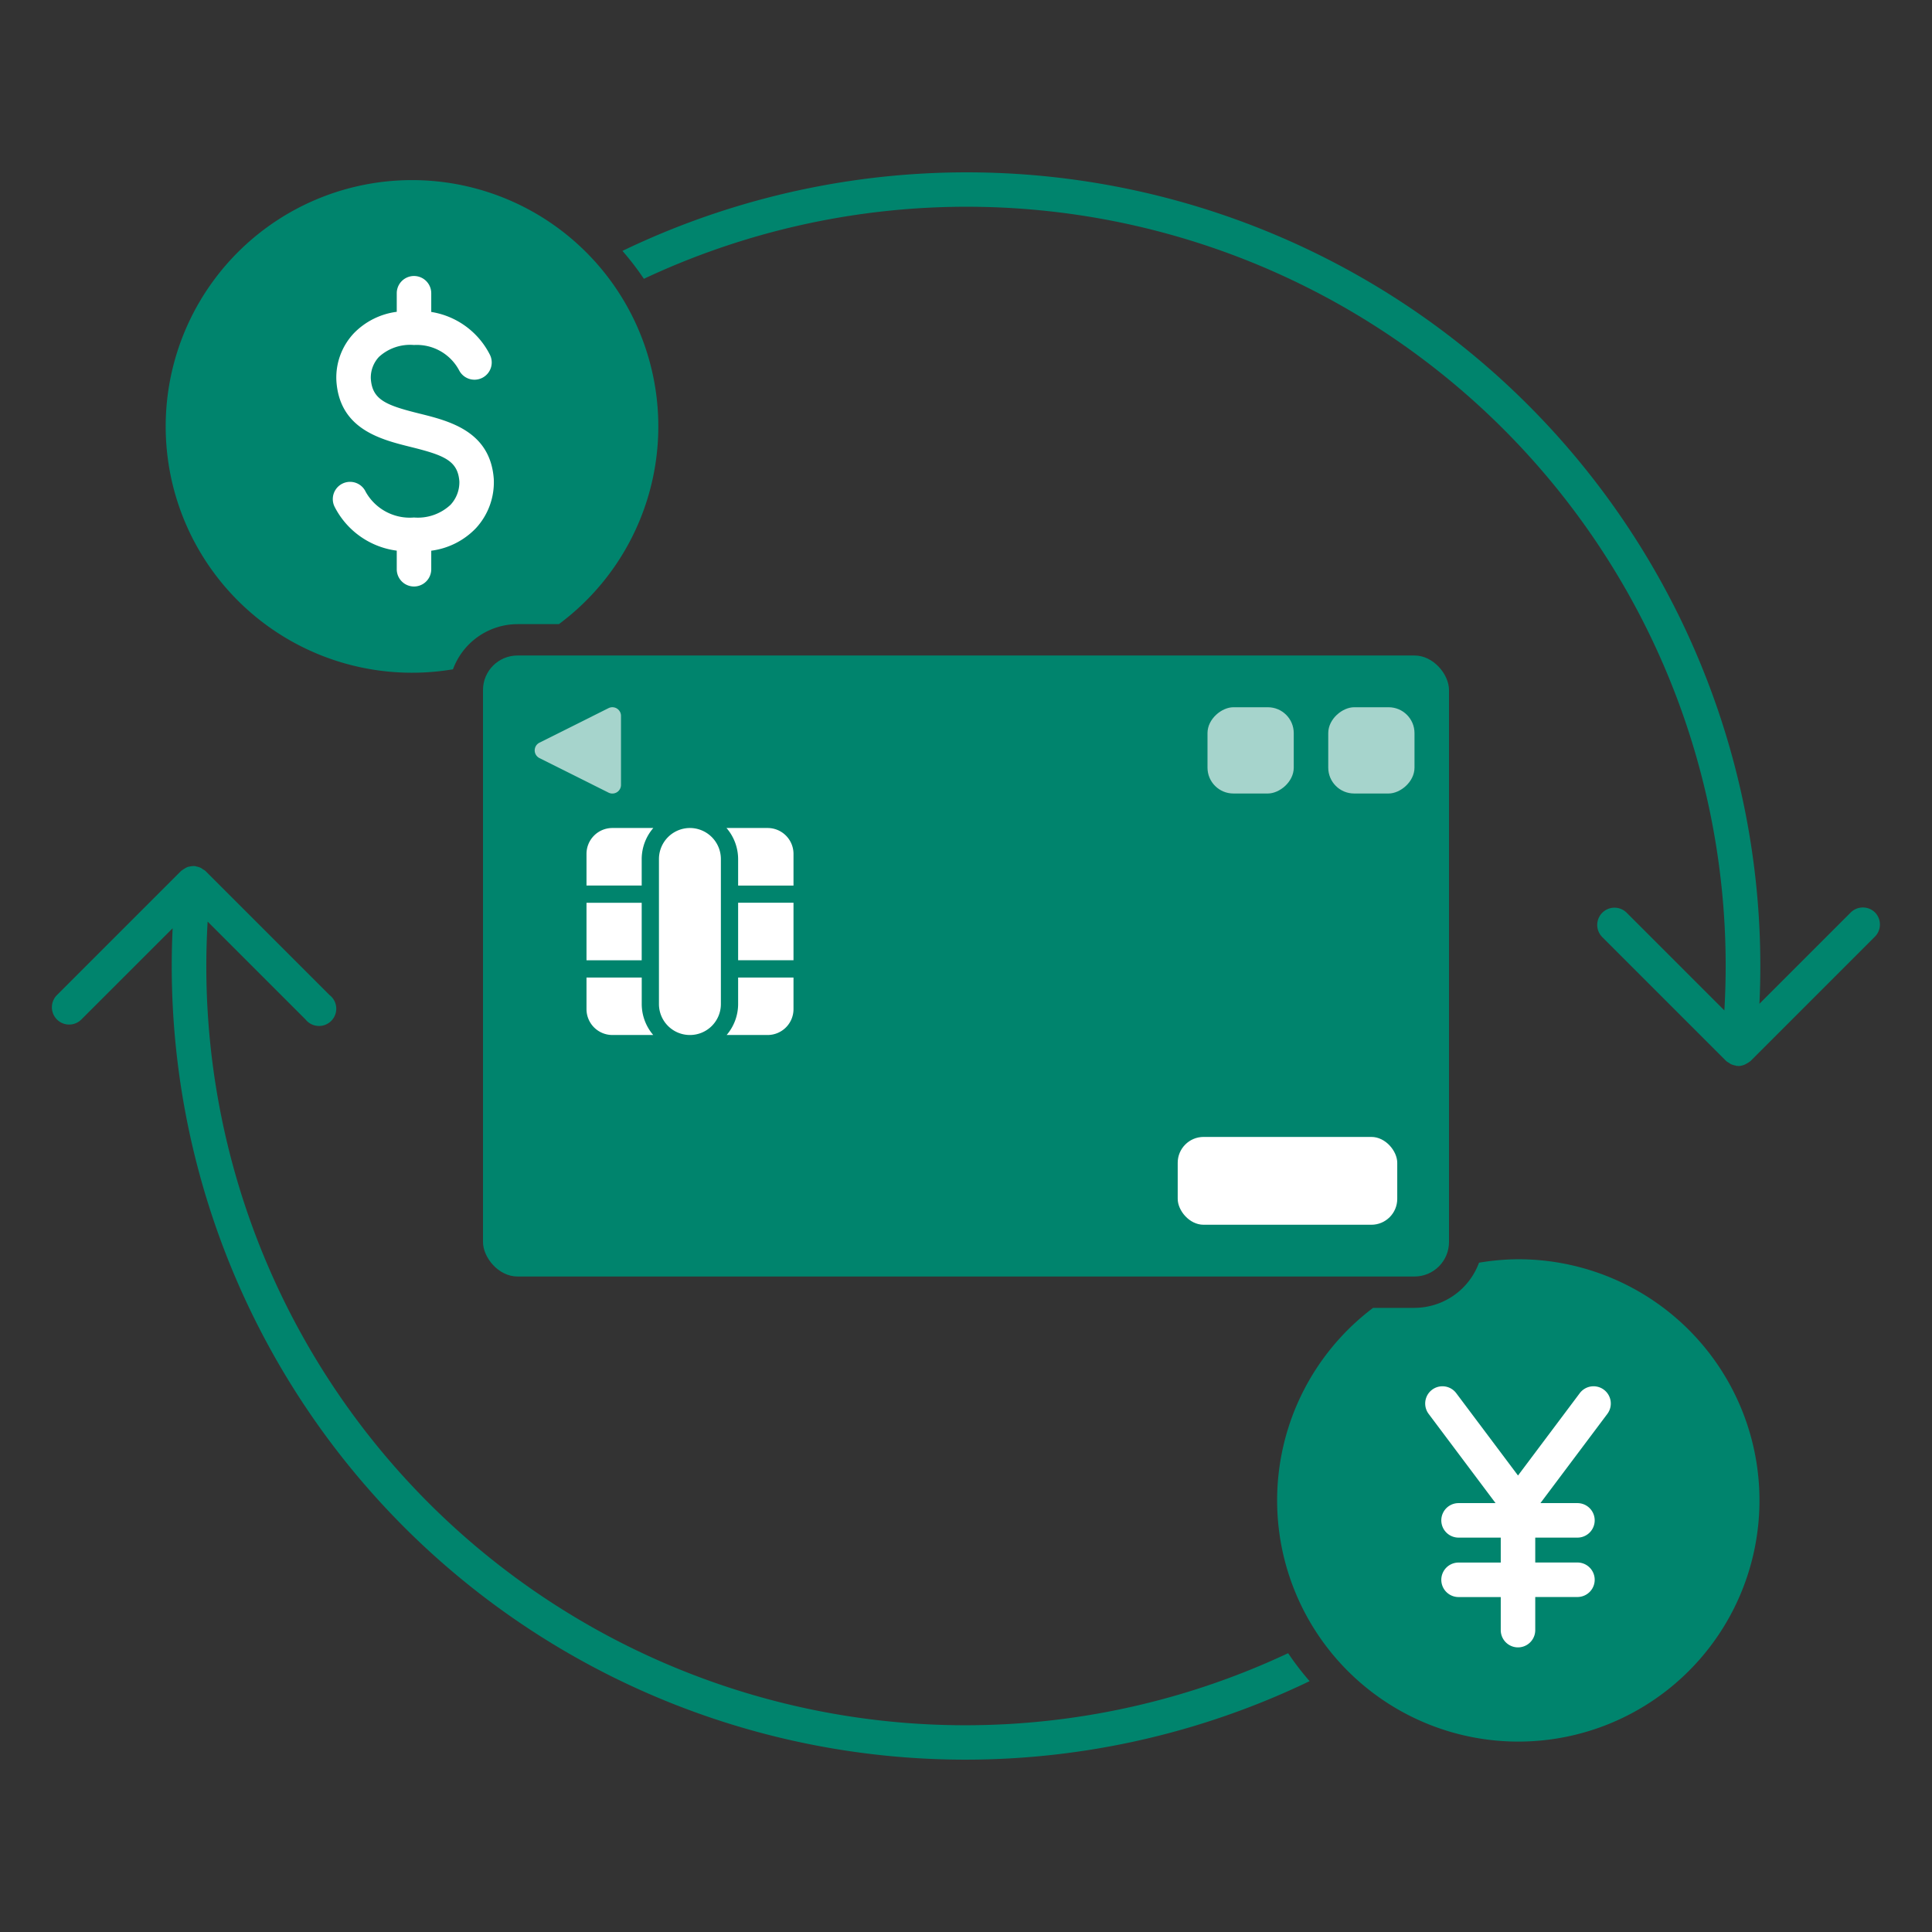
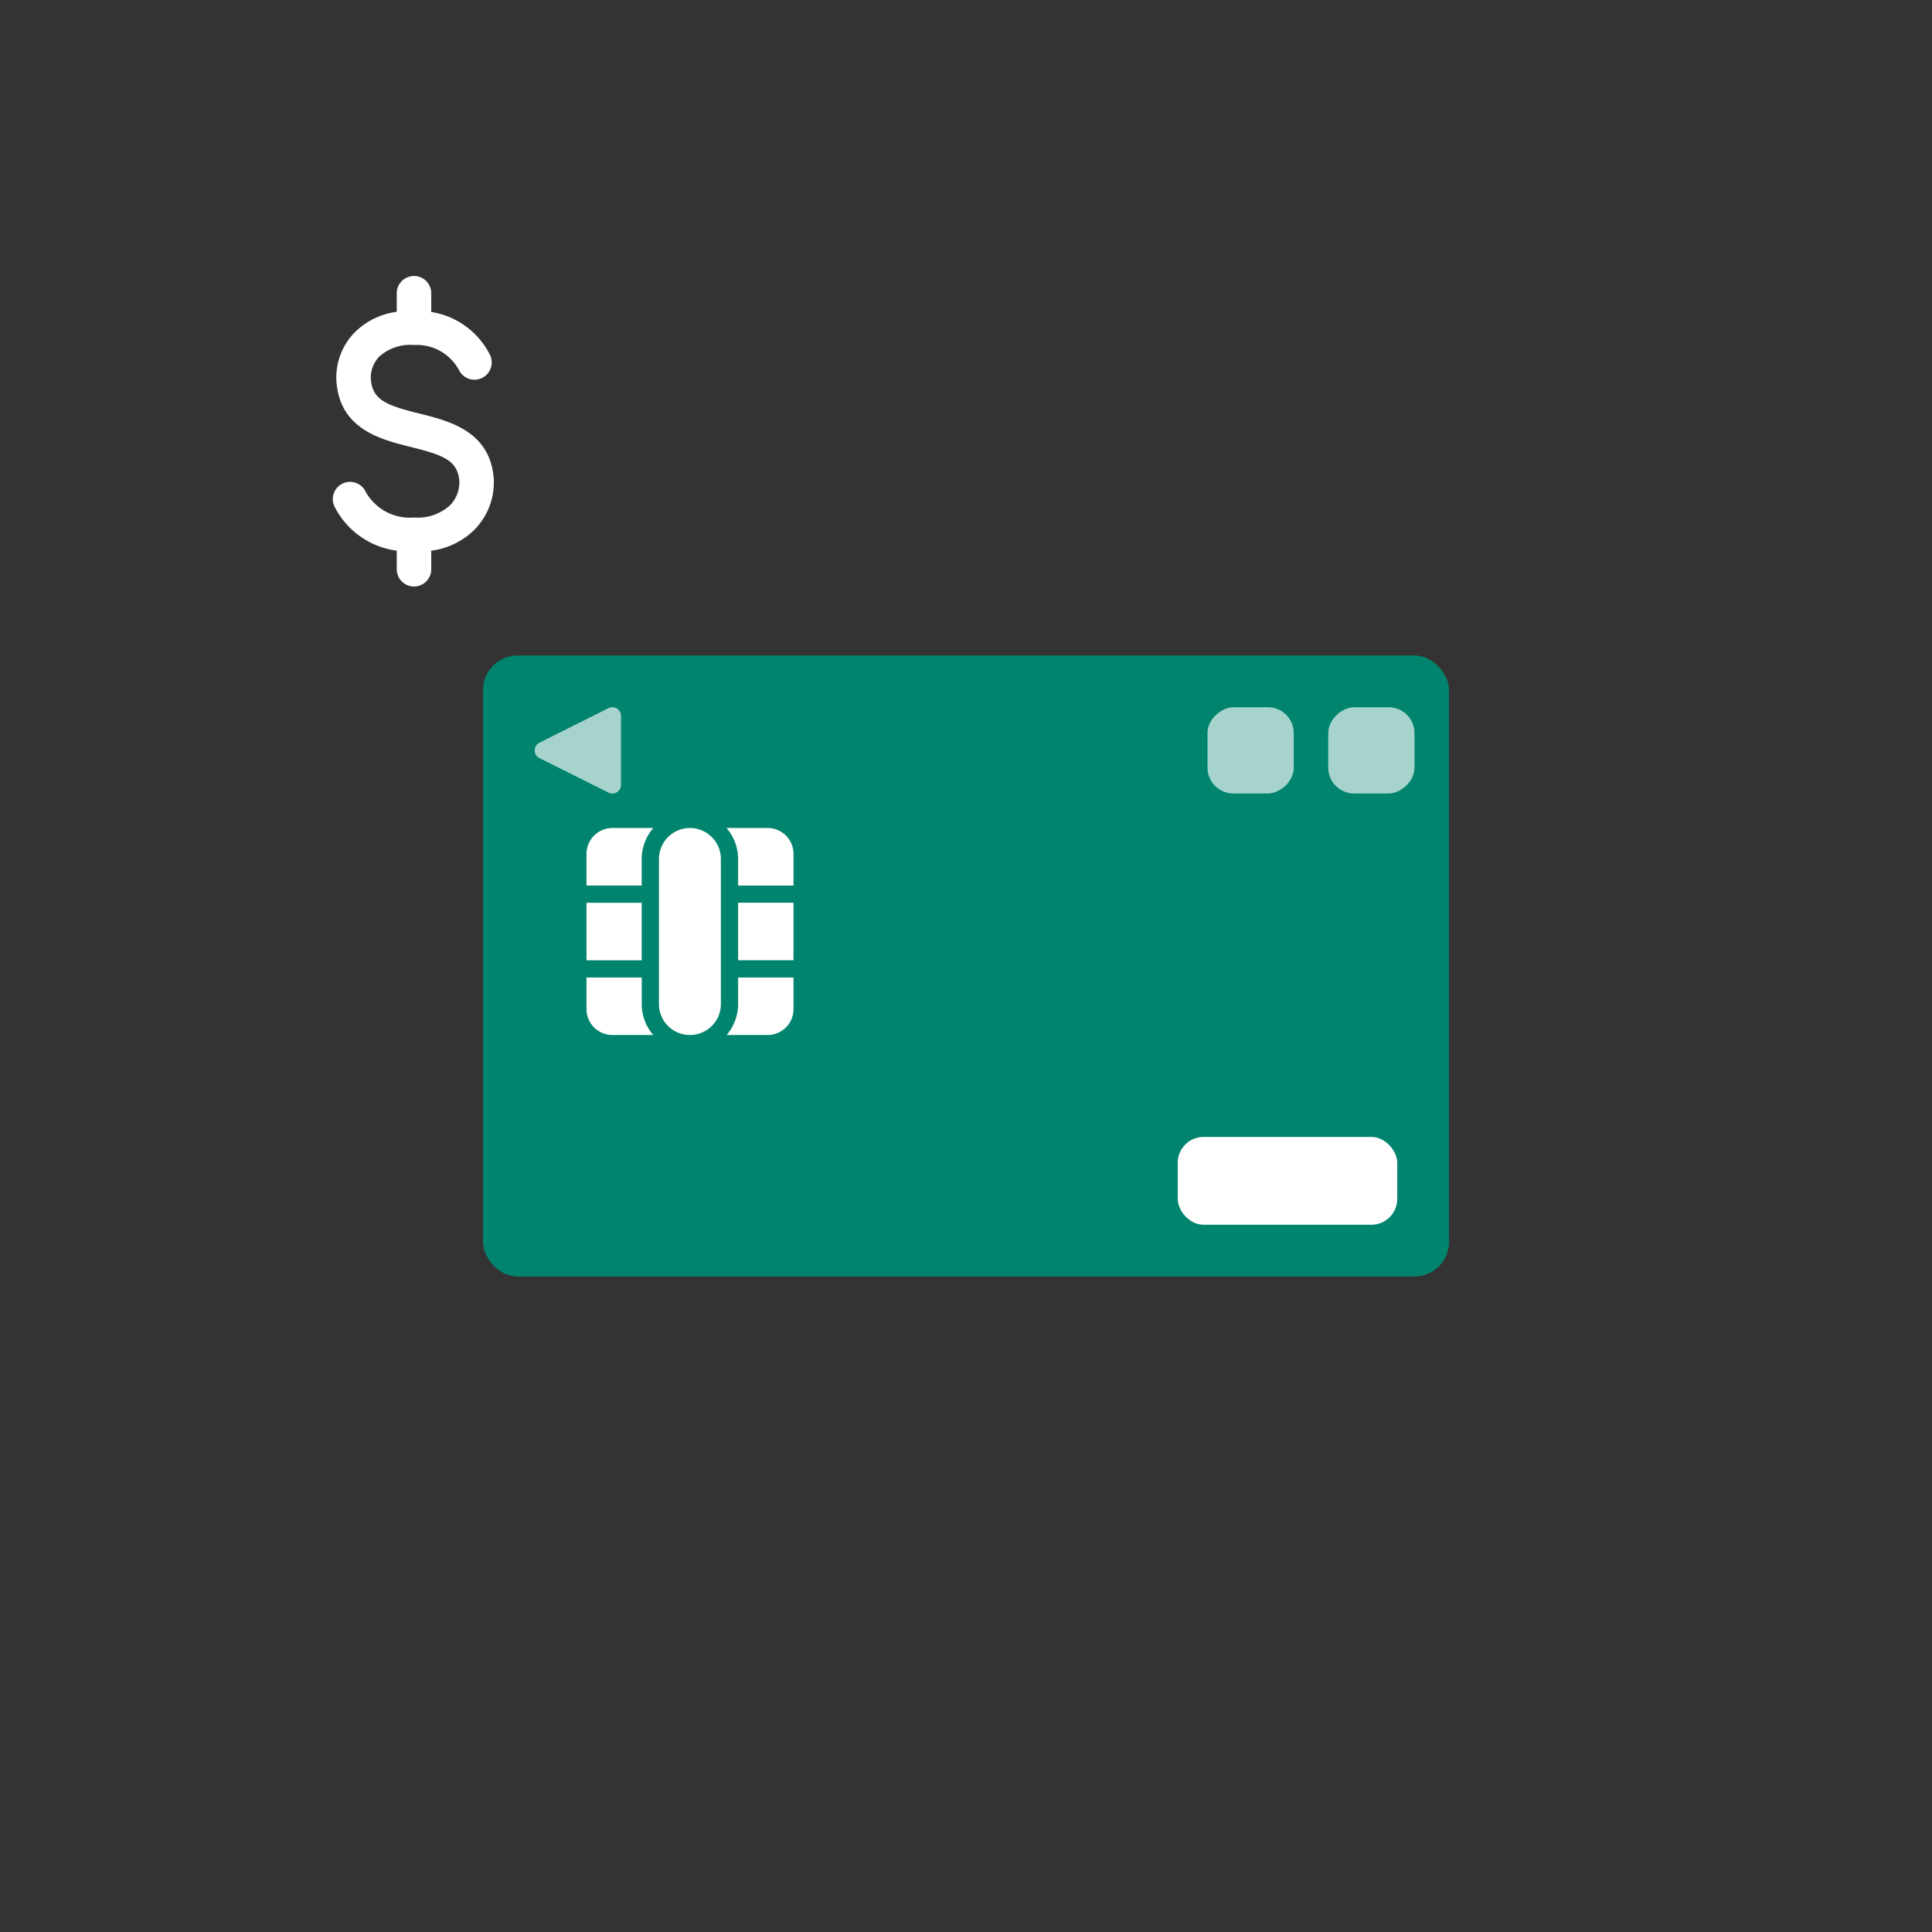
<svg xmlns="http://www.w3.org/2000/svg" id="icn-073_exchange" width="112" height="112" viewBox="0 0 112 112">
  <rect x="0" y="0" width="112" height="112" fill="#333333" stroke="none" />
  <g id="グループ_30385" data-name="グループ 30385">
-     <rect id="長方形_26572" data-name="長方形 26572" width="112" height="112" fill="none" />
    <g id="グループ_30384" data-name="グループ 30384">
-       <path id="パス_42765" data-name="パス 42765" d="M75.919,97.458A46.011,46.011,0,0,1,10.008,53.811L4.718,59.1A1,1,0,0,1,3.3,57.687l7.2-7.2a.432.432,0,0,1,.05-.033,1.07,1.07,0,0,1,.131-.088,1.008,1.008,0,0,1,.21-.111c.035-.011.07-.012.1-.02a.982.982,0,0,1,.285-.027c.01,0,.02,0,.029,0a.583.583,0,0,1,.071.022,1,1,0,0,1,.273.086,1.041,1.041,0,0,1,.1.069,1.008,1.008,0,0,1,.156.1l7.2,7.2A1,1,0,1,1,17.712,59.1l-5.675-5.675A44,44,0,0,0,74.674,95.837,16.2,16.2,0,0,0,75.919,97.458ZM108.7,52.9a1,1,0,0,0-1.414,0l-5.29,5.29A46.007,46.007,0,0,0,36.084,14.545a16.137,16.137,0,0,1,1.242,1.618A44,44,0,0,1,99.963,58.574L94.288,52.9a1,1,0,0,0-1.414,1.414l7.2,7.2a.941.941,0,0,0,.156.1,1.041,1.041,0,0,0,.1.069.992.992,0,0,0,.274.086.519.519,0,0,0,.07.022c.02,0,.04,0,.06,0s.029.008.043.008a.989.989,0,0,0,.519-.168,1,1,0,0,0,.163-.108c.008-.007.018-.01.025-.017l7.2-7.2A1,1,0,0,0,108.7,52.9Z" fill="#00846d" />
-       <path id="パス_42766" data-name="パス 42766" d="M88,73a14.026,14.026,0,0,0-2.26.2A4,4,0,0,1,82,75.818H79.6A13.981,13.981,0,1,0,88,73Z" fill="#00846d" />
-       <path id="パス_42767" data-name="パス 42767" d="M92.98,80.564a1,1,0,0,0-1.4.2L88,85.537l-3.58-4.773a1,1,0,0,0-1.6,1.2l3.88,5.173H84.554a1,1,0,0,0,0,2H87v1.446H84.554a1,1,0,0,0,0,2H87V94.5a1,1,0,0,0,2,0v-1.92h2.446a1,1,0,0,0,0-2H89V89.137h2.446a1,1,0,0,0,0-2H89.3l3.88-5.173A1,1,0,0,0,92.98,80.564Z" fill="#fff" />
-       <path id="パス_42768" data-name="パス 42768" d="M30,36.182h2.4A14.279,14.279,0,1,0,26.26,38.8,4,4,0,0,1,30,36.182Z" fill="#00846d" />
+       <path id="パス_42768" data-name="パス 42768" d="M30,36.182h2.4Z" fill="#00846d" />
      <path id="パス_42769" data-name="パス 42769" d="M28.625,27.767c-.2-2.773-2.582-3.363-4.319-3.794-1.938-.481-2.735-.8-2.81-2.035a1.759,1.759,0,0,1,.475-1.251A2.674,2.674,0,0,1,24,20a2.78,2.78,0,0,1,2.618,1.472,1,1,0,1,0,1.763-.944A4.62,4.62,0,0,0,25,18.084V17a1,1,0,0,0-2,0v1.076a4.22,4.22,0,0,0-2.484,1.241A3.745,3.745,0,0,0,19.5,22.062c.173,2.821,2.572,3.417,4.324,3.852,1.926.478,2.718.792,2.806,2a1.915,1.915,0,0,1-.513,1.35A2.773,2.773,0,0,1,24,30a2.93,2.93,0,0,1-2.8-1.488,1,1,0,0,0-1.814.843A4.725,4.725,0,0,0,23,31.922V33a1,1,0,0,0,2,0V31.925a4.353,4.353,0,0,0,2.584-1.3A3.922,3.922,0,0,0,28.625,27.767Z" fill="#fff" />
      <g id="グループ_30383" data-name="グループ 30383">
        <rect id="長方形_26568" data-name="長方形 26568" width="56" height="36" rx="2" transform="translate(28 38)" fill="#00846d" />
        <rect id="長方形_26569" data-name="長方形 26569" width="12.727" height="5.091" rx="1.5" transform="translate(68.273 65.909)" fill="#fff" />
        <path id="パス_42770" data-name="パス 42770" d="M31.276,43.949l4,2A.5.5,0,0,0,36,45.5v-4a.5.5,0,0,0-.724-.448l-4,2A.5.5,0,0,0,31.276,43.949Z" fill="#a6d4cc" />
        <path id="パス_42771" data-name="パス 42771" d="M40,48A1.8,1.8,0,0,1,41.79,49.8V58.21A1.794,1.794,0,0,1,40.04,60h-.087A1.794,1.794,0,0,1,38.2,58.21V49.8A1.8,1.8,0,0,1,40,48Zm6,4.332H42.79v3.332H46ZM42.79,58.21A2.77,2.77,0,0,1,42.124,60H44.5A1.5,1.5,0,0,0,46,58.5V56.668H42.79ZM46,49.5A1.5,1.5,0,0,0,44.5,48H42.116a2.769,2.769,0,0,1,.674,1.8v1.538H46ZM35.5,48A1.5,1.5,0,0,0,34,49.5v1.836h3.2V49.8a2.769,2.769,0,0,1,.673-1.8ZM34,58.5A1.5,1.5,0,0,0,35.5,60h2.368a2.765,2.765,0,0,1-.666-1.79V56.668H34Zm3.2-6.164H34v3.332h3.2Z" fill="#fff" />
        <rect id="長方形_26570" data-name="長方形 26570" width="5" height="5" rx="1.5" transform="translate(82 41) rotate(90)" fill="#a6d4cc" />
        <rect id="長方形_26571" data-name="長方形 26571" width="5" height="5" rx="1.5" transform="translate(75 41) rotate(90)" fill="#a6d4cc" />
      </g>
    </g>
  </g>
</svg>